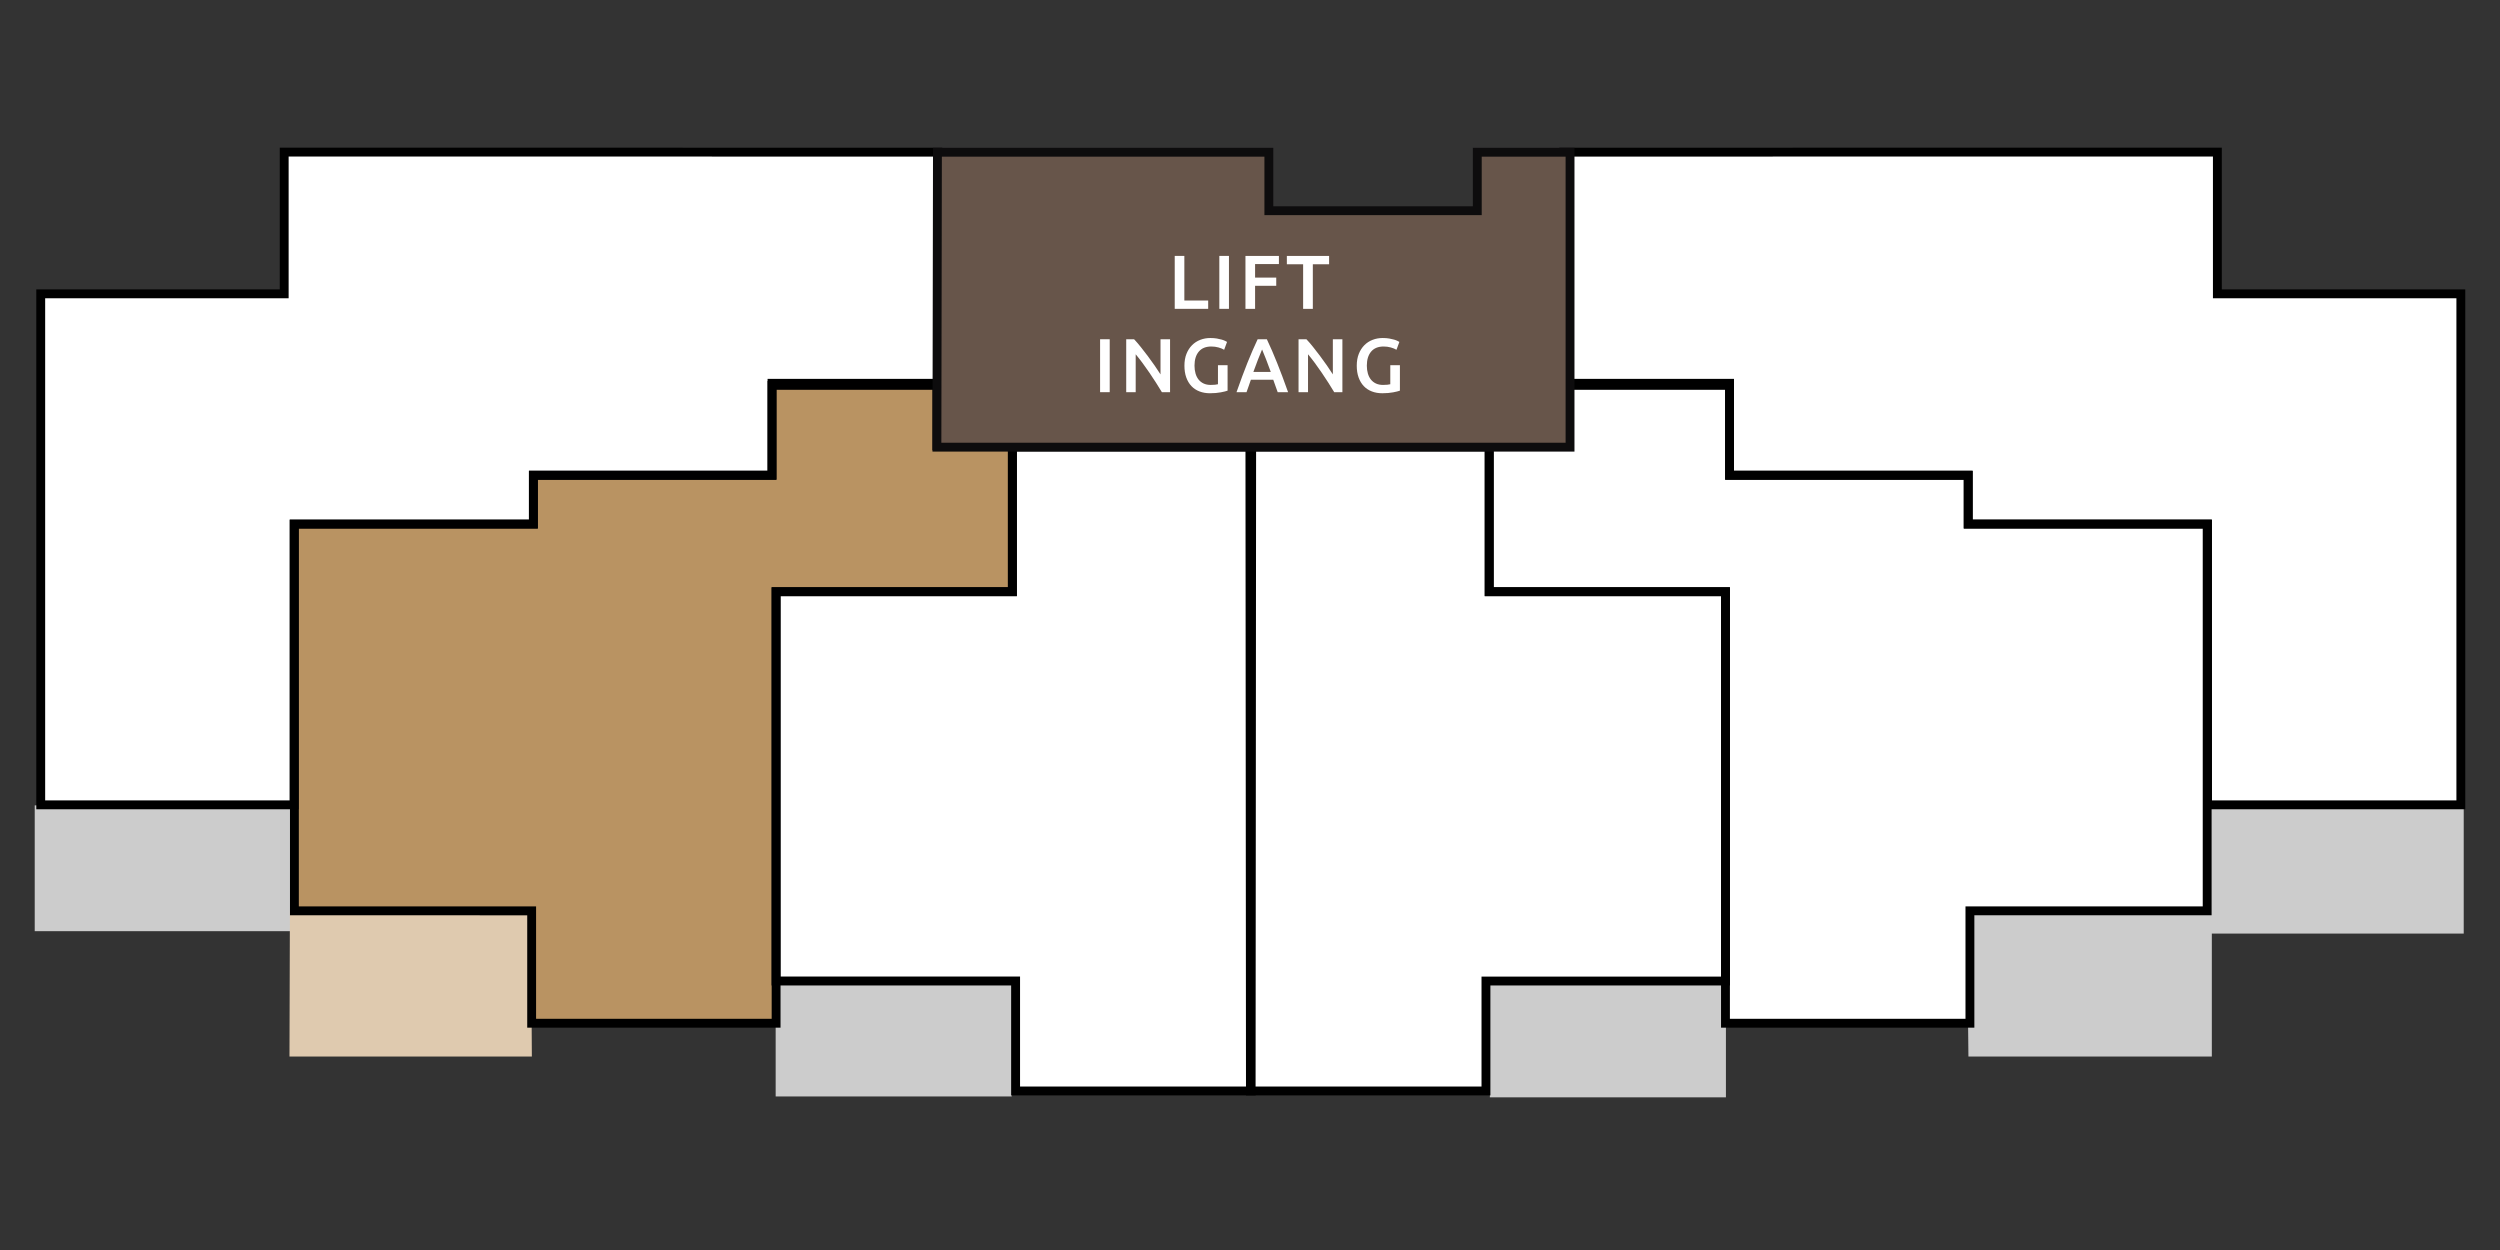
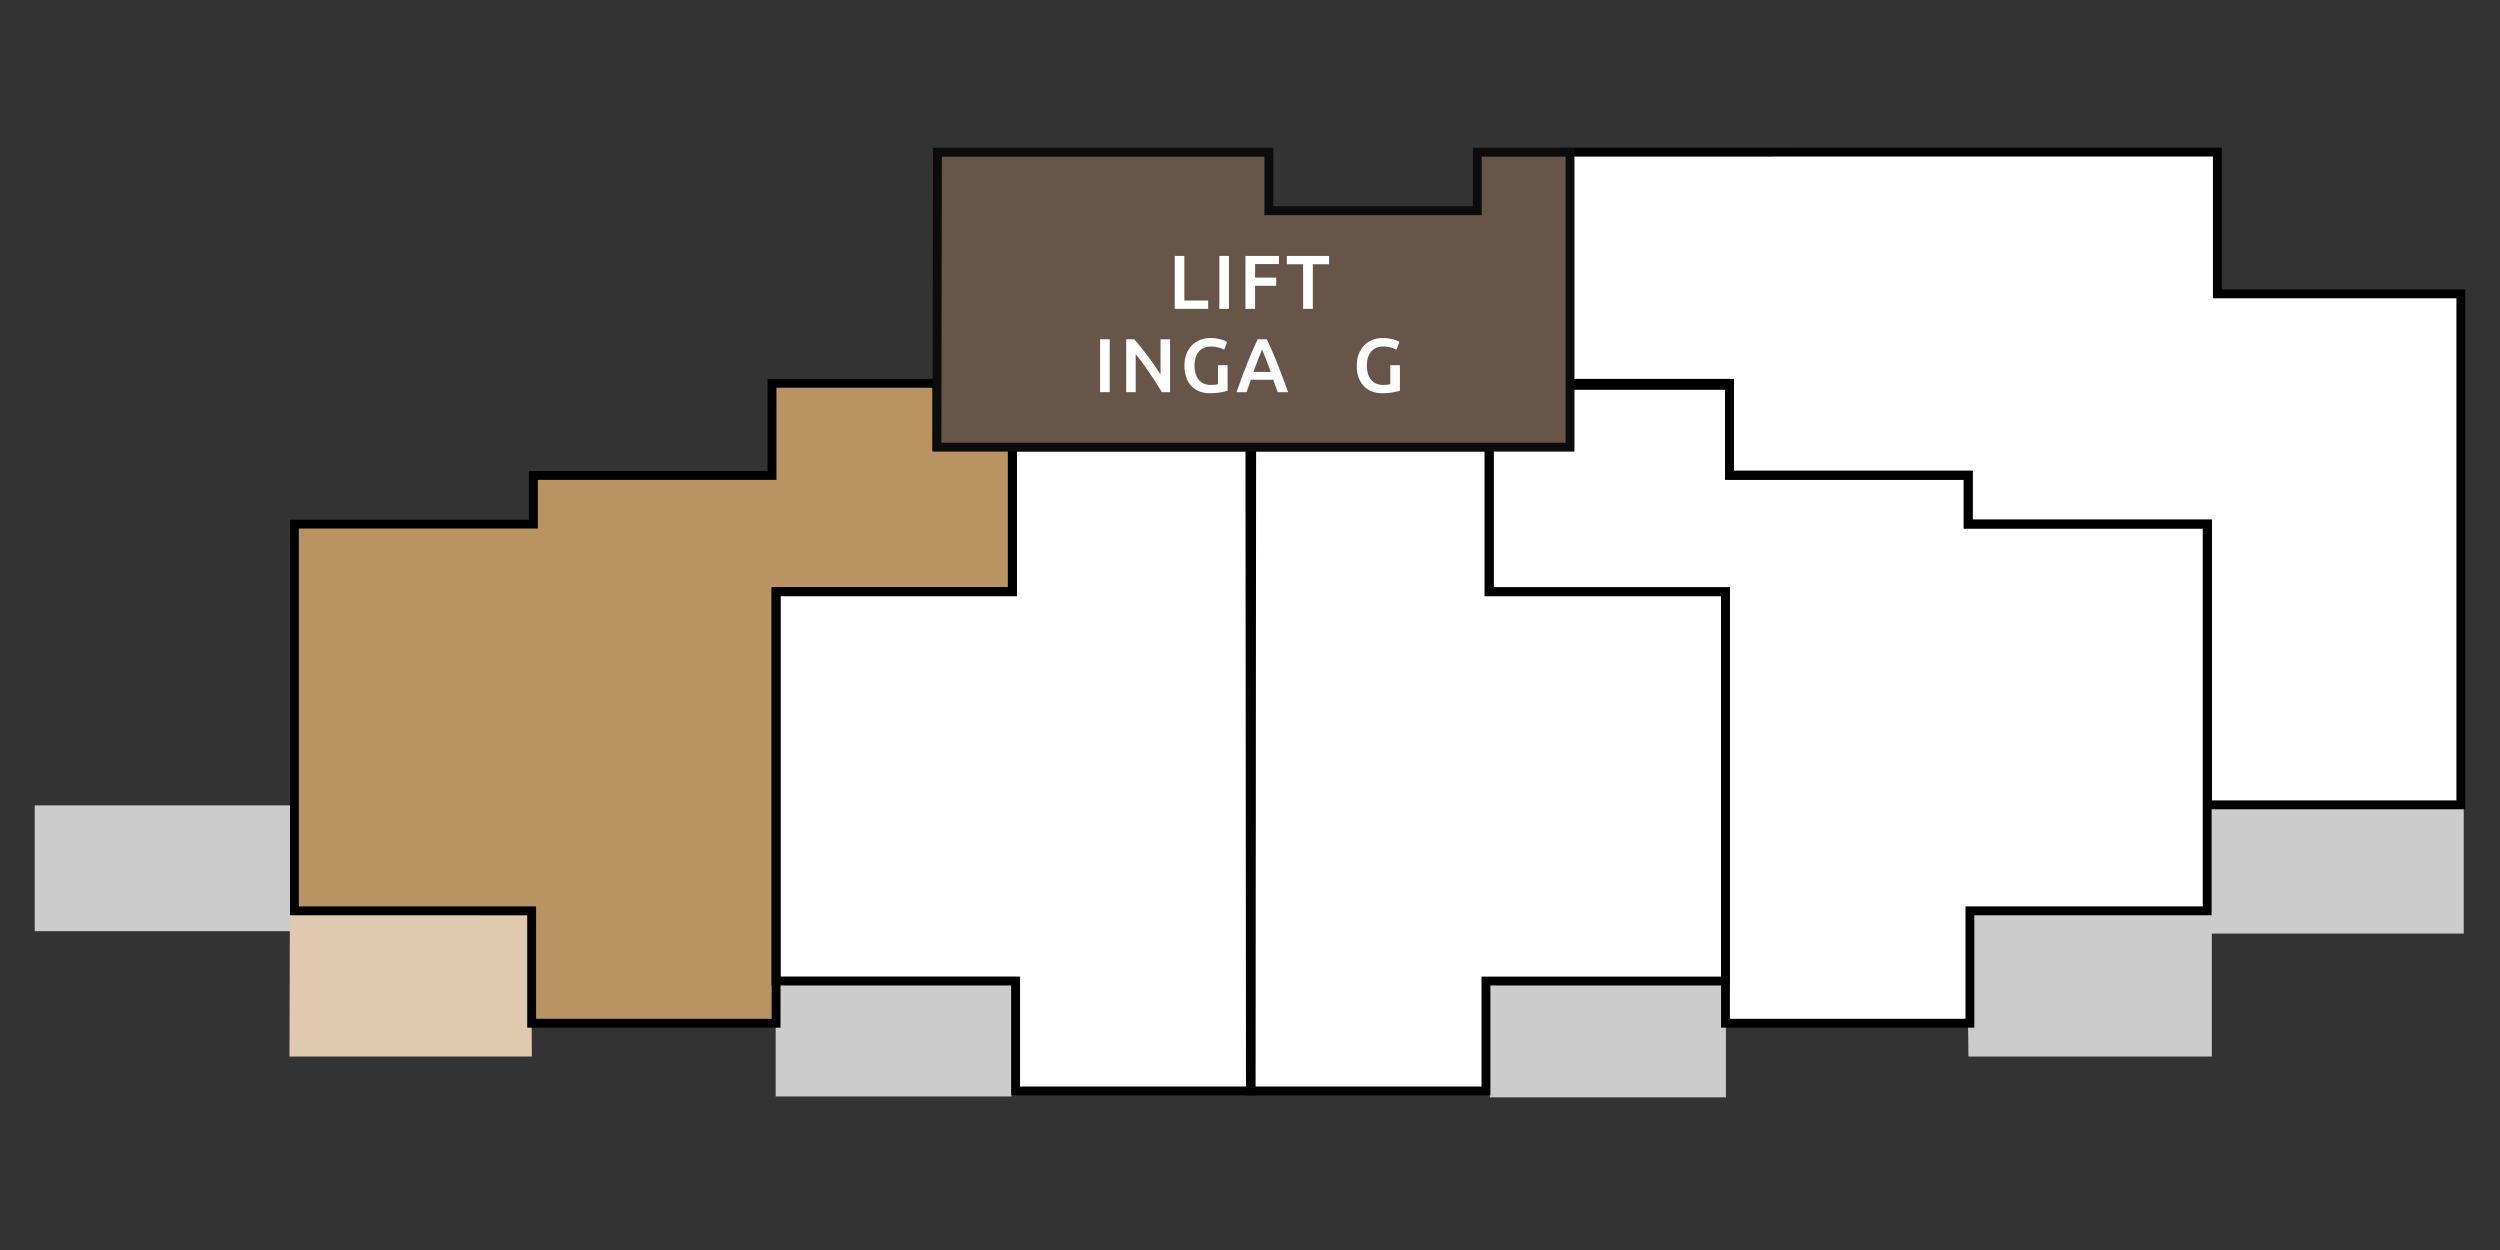
<svg xmlns="http://www.w3.org/2000/svg" version="1.2" baseProfile="tiny" id="Laag_1" x="0px" y="0px" width="720px" height="360px" viewBox="0 0 720 360" xml:space="preserve">
  <rect x="0" y="0" width="720" height="360" fill="#333333" stroke="none" />
-   <polygon fill="#FFFFFF" points="81.803,43.795 81.803,84.594 11.729,84.594 11.729,231.668 84.633,231.668 84.633,150.844   153.52,150.844 153.52,136.746 222.2,136.746 222.2,110.948 269.938,110.948 269.938,43.823 " />
  <polygon fill="#FFFFFF" points="360.104,314.018 292.315,314.018 292.315,282.373 223.362,282.373 223.362,170.34 291.415,170.34   291.415,128.646 360.255,128.646 " />
  <polygon fill="#FFFFFF" points="638.197,43.795 638.197,84.594 708.271,84.594 708.271,231.668 635.367,231.668 635.367,150.844   566.48,150.844 566.48,136.746 497.799,136.746 497.799,110.948 450.062,110.948 450.062,43.823 " />
  <polygon fill="#FFFFFF" points="359.896,314.018 427.686,314.018 427.686,282.373 496.638,282.373 496.638,170.34 428.585,170.34   428.585,128.646 359.745,128.646 " />
  <polygon fill="#FFFFFF" points="497.8,136.869 566.48,136.869 566.48,150.88 635.261,150.88 635.261,262.186 566.977,262.186   566.977,294.529 496.62,294.529 496.62,170.314 428.65,170.314 428.65,128.341 450.337,128.341 450.337,110.35 497.8,110.35 " />
  <polygon fill="#B99362" points="222.2,136.869 153.52,136.869 153.52,150.88 84.74,150.88 84.74,262.186 153.023,262.186   153.023,294.529 223.38,294.529 223.38,170.314 291.35,170.314 291.35,128.341 269.663,128.341 269.663,110.35 222.2,110.35 " />
  <rect x="636.277" y="231.949" fill="#CCCCCC" width="73.274" height="36.922" />
  <g>
    <path d="M710,233.066h-75.505V152.19h-68.931v-14.107h-68.728V112.27H449.07V42.548l190.81-0.028v40.826H710V233.066z    M637.049,230.514h70.397V85.898h-70.12V45.072L451.624,45.1v64.616h47.768v25.813h68.728v14.107h68.931L637.049,230.514   L637.049,230.514z" />
  </g>
  <rect x="10" y="231.949" fill="#CCCCCC" width="74.893" height="36.229" />
  <g>
-     <path d="M85.958,233.066H10.454V83.346h70.119V42.52l190.809,0.028v69.722h-47.768v25.813h-68.726v14.107h-68.93V233.066z    M13.007,230.514h70.398v-80.875h68.931V135.53h68.726v-25.813h47.768V45.101L83.126,45.072v40.826H13.007V230.514z" />
-   </g>
+     </g>
  <rect x="223.389" y="282.527" fill="#CCCCCC" width="67.983" height="33.252" />
  <g>
    <path d="M361.605,315.469h-70.384v-31.664h-68.997V169.146h68.097v-41.721h71.438L361.605,315.469z M293.774,312.916h65.281   l0.148-182.938h-66.33v41.721h-68.097v109.553h68.997L293.774,312.916L293.774,312.916z" />
  </g>
  <rect x="429.082" y="282.527" fill="#CCCCCC" width="67.983" height="33.508" />
  <g>
    <path d="M429.232,315.469h-70.386l-0.152-188.043h71.438v41.721h68.097v114.658h-68.996V315.469z M361.396,312.916h65.281v-31.664   h68.997V171.699h-68.097v-41.721H361.25L361.396,312.916z" />
  </g>
  <polygon fill="#CCCCCC" points="566.907,304.287 637.009,304.287 637.009,261.588 566.455,261.588 " />
  <g>
    <path d="M568.614,295.969h-72.956V171.674h-68.016v-44.553h21.701v-18.004h50.048v26.536h68.727v14.021h68.824v113.932h-68.328   V295.969L568.614,295.969z M498.212,293.416h67.849v-32.365h68.328V152.227h-68.823v-14.021h-68.727V111.67h-44.939v18.004h-21.701   v39.447h68.015L498.212,293.416L498.212,293.416z" />
  </g>
  <polygon fill="#DFCAAF" points="153.174,304.287 83.369,304.287 83.49,262.387 152.913,262.521 " />
  <g>
    <path d="M224.794,295.969H151.84v-32.363H83.513V149.674h68.823v-14.021h68.726v-26.536h50.047v18.004h21.701v44.553h-68.016   V295.969z M154.393,293.416h67.849V169.121h68.016v-39.447h-21.701V111.67h-44.941v26.536H154.89v14.021H86.064v108.824h68.328   L154.393,293.416L154.393,293.416z" />
  </g>
  <polygon fill="#67554A" points="269.832,128.788 452.171,128.788 452.171,43.847 425.458,43.847 425.458,60.686 365.43,60.686   365.43,43.847 269.982,43.847 " />
  <g>
    <path fill="#0D0C0D" d="M453.448,130.064H268.553l0.155-87.494h97.998v16.839h57.475V42.57h29.269L453.448,130.064L453.448,130.064   z M271.11,127.512h179.784V45.123h-24.159v16.839h-62.582V45.123h-92.896L271.11,127.512z" />
  </g>
  <g>
    <g>
      <path fill="#FFFFFF" d="M347.956,86.549v2.397h-9.636V73.701h2.772v12.849H347.956z" />
      <path fill="#FFFFFF" d="M351.168,73.701h2.771v15.246h-2.771V73.701z" />
      <path fill="#FFFFFF" d="M358.692,88.947V73.701h9.634v2.354h-6.863v3.894h6.094v2.354h-6.094v6.644H358.692z" />
      <path fill="#FFFFFF" d="M382.781,73.701v2.398h-4.686v12.848h-2.795V76.099h-4.686v-2.398H382.781z" />
    </g>
    <g>
      <path fill="#FFFFFF" d="M316.826,97.703h2.772v15.246h-2.772V97.703z" />
      <path fill="#FFFFFF" d="M334.624,112.949c-0.499-0.836-1.057-1.734-1.672-2.694c-0.616-0.961-1.254-1.929-1.914-2.904    s-1.331-1.921-2.014-2.838c-0.682-0.917-1.33-1.741-1.946-2.476v10.912h-2.728V97.703h2.266c0.586,0.616,1.217,1.346,1.892,2.189    s1.353,1.72,2.035,2.629s1.342,1.822,1.979,2.739c0.639,0.916,1.207,1.771,1.705,2.562v-10.12h2.75v15.246H334.624z" />
      <path fill="#FFFFFF" d="M348.858,99.793c-1.57,0-2.77,0.487-3.598,1.463s-1.243,2.328-1.243,4.059    c0,0.821,0.099,1.573,0.298,2.255c0.197,0.683,0.49,1.266,0.879,1.749c0.389,0.484,0.873,0.862,1.453,1.133    c0.578,0.271,1.257,0.407,2.034,0.407c0.484,0,0.902-0.019,1.255-0.055c0.352-0.037,0.63-0.084,0.836-0.144v-5.478h2.771v7.326    c-0.382,0.146-1.027,0.308-1.936,0.483c-0.91,0.177-1.959,0.265-3.146,0.265c-1.1,0-2.105-0.177-3.014-0.528    c-0.91-0.352-1.684-0.865-2.321-1.54s-1.134-1.503-1.485-2.486c-0.352-0.982-0.527-2.111-0.527-3.388s0.193-2.405,0.582-3.388    s0.921-1.815,1.596-2.497c0.674-0.683,1.467-1.199,2.376-1.551c0.909-0.353,1.877-0.528,2.903-0.528    c0.705,0,1.332,0.048,1.881,0.143c0.551,0.096,1.023,0.202,1.42,0.319c0.396,0.117,0.723,0.242,0.979,0.374    c0.257,0.132,0.437,0.228,0.539,0.286l-0.836,2.266c-0.439-0.264-0.986-0.487-1.639-0.671S349.576,99.793,348.858,99.793z" />
      <path fill="#FFFFFF" d="M367.975,112.949c-0.205-0.601-0.418-1.195-0.639-1.782c-0.221-0.586-0.434-1.188-0.641-1.804h-6.439    c-0.206,0.616-0.416,1.221-0.629,1.815c-0.213,0.594-0.422,1.185-0.628,1.771h-2.883c0.571-1.628,1.114-3.131,1.626-4.51    c0.514-1.379,1.016-2.684,1.506-3.916c0.491-1.232,0.979-2.405,1.462-3.52c0.482-1.115,0.98-2.215,1.494-3.301h2.646    c0.514,1.086,1.012,2.186,1.496,3.301c0.484,1.114,0.971,2.287,1.463,3.52s0.998,2.537,1.518,3.916    c0.521,1.379,1.068,2.882,1.641,4.51H367.975z M363.477,100.651c-0.338,0.777-0.723,1.724-1.154,2.838    c-0.434,1.115-0.885,2.325-1.354,3.63h5.016c-0.469-1.305-0.924-2.522-1.363-3.651    C364.18,102.337,363.799,101.399,363.477,100.651z" />
-       <path fill="#FFFFFF" d="M384.254,112.949c-0.498-0.836-1.055-1.734-1.672-2.694c-0.615-0.961-1.254-1.929-1.914-2.904    s-1.33-1.921-2.012-2.838s-1.332-1.741-1.947-2.476v10.912h-2.729V97.703h2.266c0.588,0.616,1.219,1.346,1.893,2.189    s1.354,1.72,2.035,2.629s1.342,1.822,1.98,2.739c0.637,0.916,1.205,1.771,1.705,2.562v-10.12h2.75v15.246H384.254z" />
      <path fill="#FFFFFF" d="M398.488,99.793c-1.568,0-2.768,0.487-3.596,1.463c-0.83,0.976-1.244,2.328-1.244,4.059    c0,0.821,0.1,1.573,0.297,2.255c0.199,0.683,0.492,1.266,0.881,1.749c0.389,0.484,0.871,0.862,1.451,1.133    c0.58,0.271,1.258,0.407,2.035,0.407c0.484,0,0.902-0.019,1.254-0.055c0.352-0.037,0.631-0.084,0.836-0.144v-5.478h2.771v7.326    c-0.381,0.146-1.025,0.308-1.936,0.483c-0.908,0.177-1.957,0.265-3.146,0.265c-1.1,0-2.104-0.177-3.014-0.528    c-0.908-0.352-1.682-0.865-2.32-1.54s-1.133-1.503-1.484-2.486c-0.354-0.982-0.529-2.111-0.529-3.388s0.195-2.405,0.584-3.388    s0.92-1.815,1.594-2.497c0.676-0.683,1.467-1.199,2.377-1.551c0.908-0.353,1.877-0.528,2.904-0.528    c0.703,0,1.33,0.048,1.881,0.143c0.549,0.096,1.023,0.202,1.418,0.319c0.396,0.117,0.723,0.242,0.98,0.374    c0.256,0.132,0.436,0.228,0.539,0.286l-0.836,2.266c-0.441-0.264-0.988-0.487-1.641-0.671S399.207,99.793,398.488,99.793z" />
    </g>
  </g>
</svg>